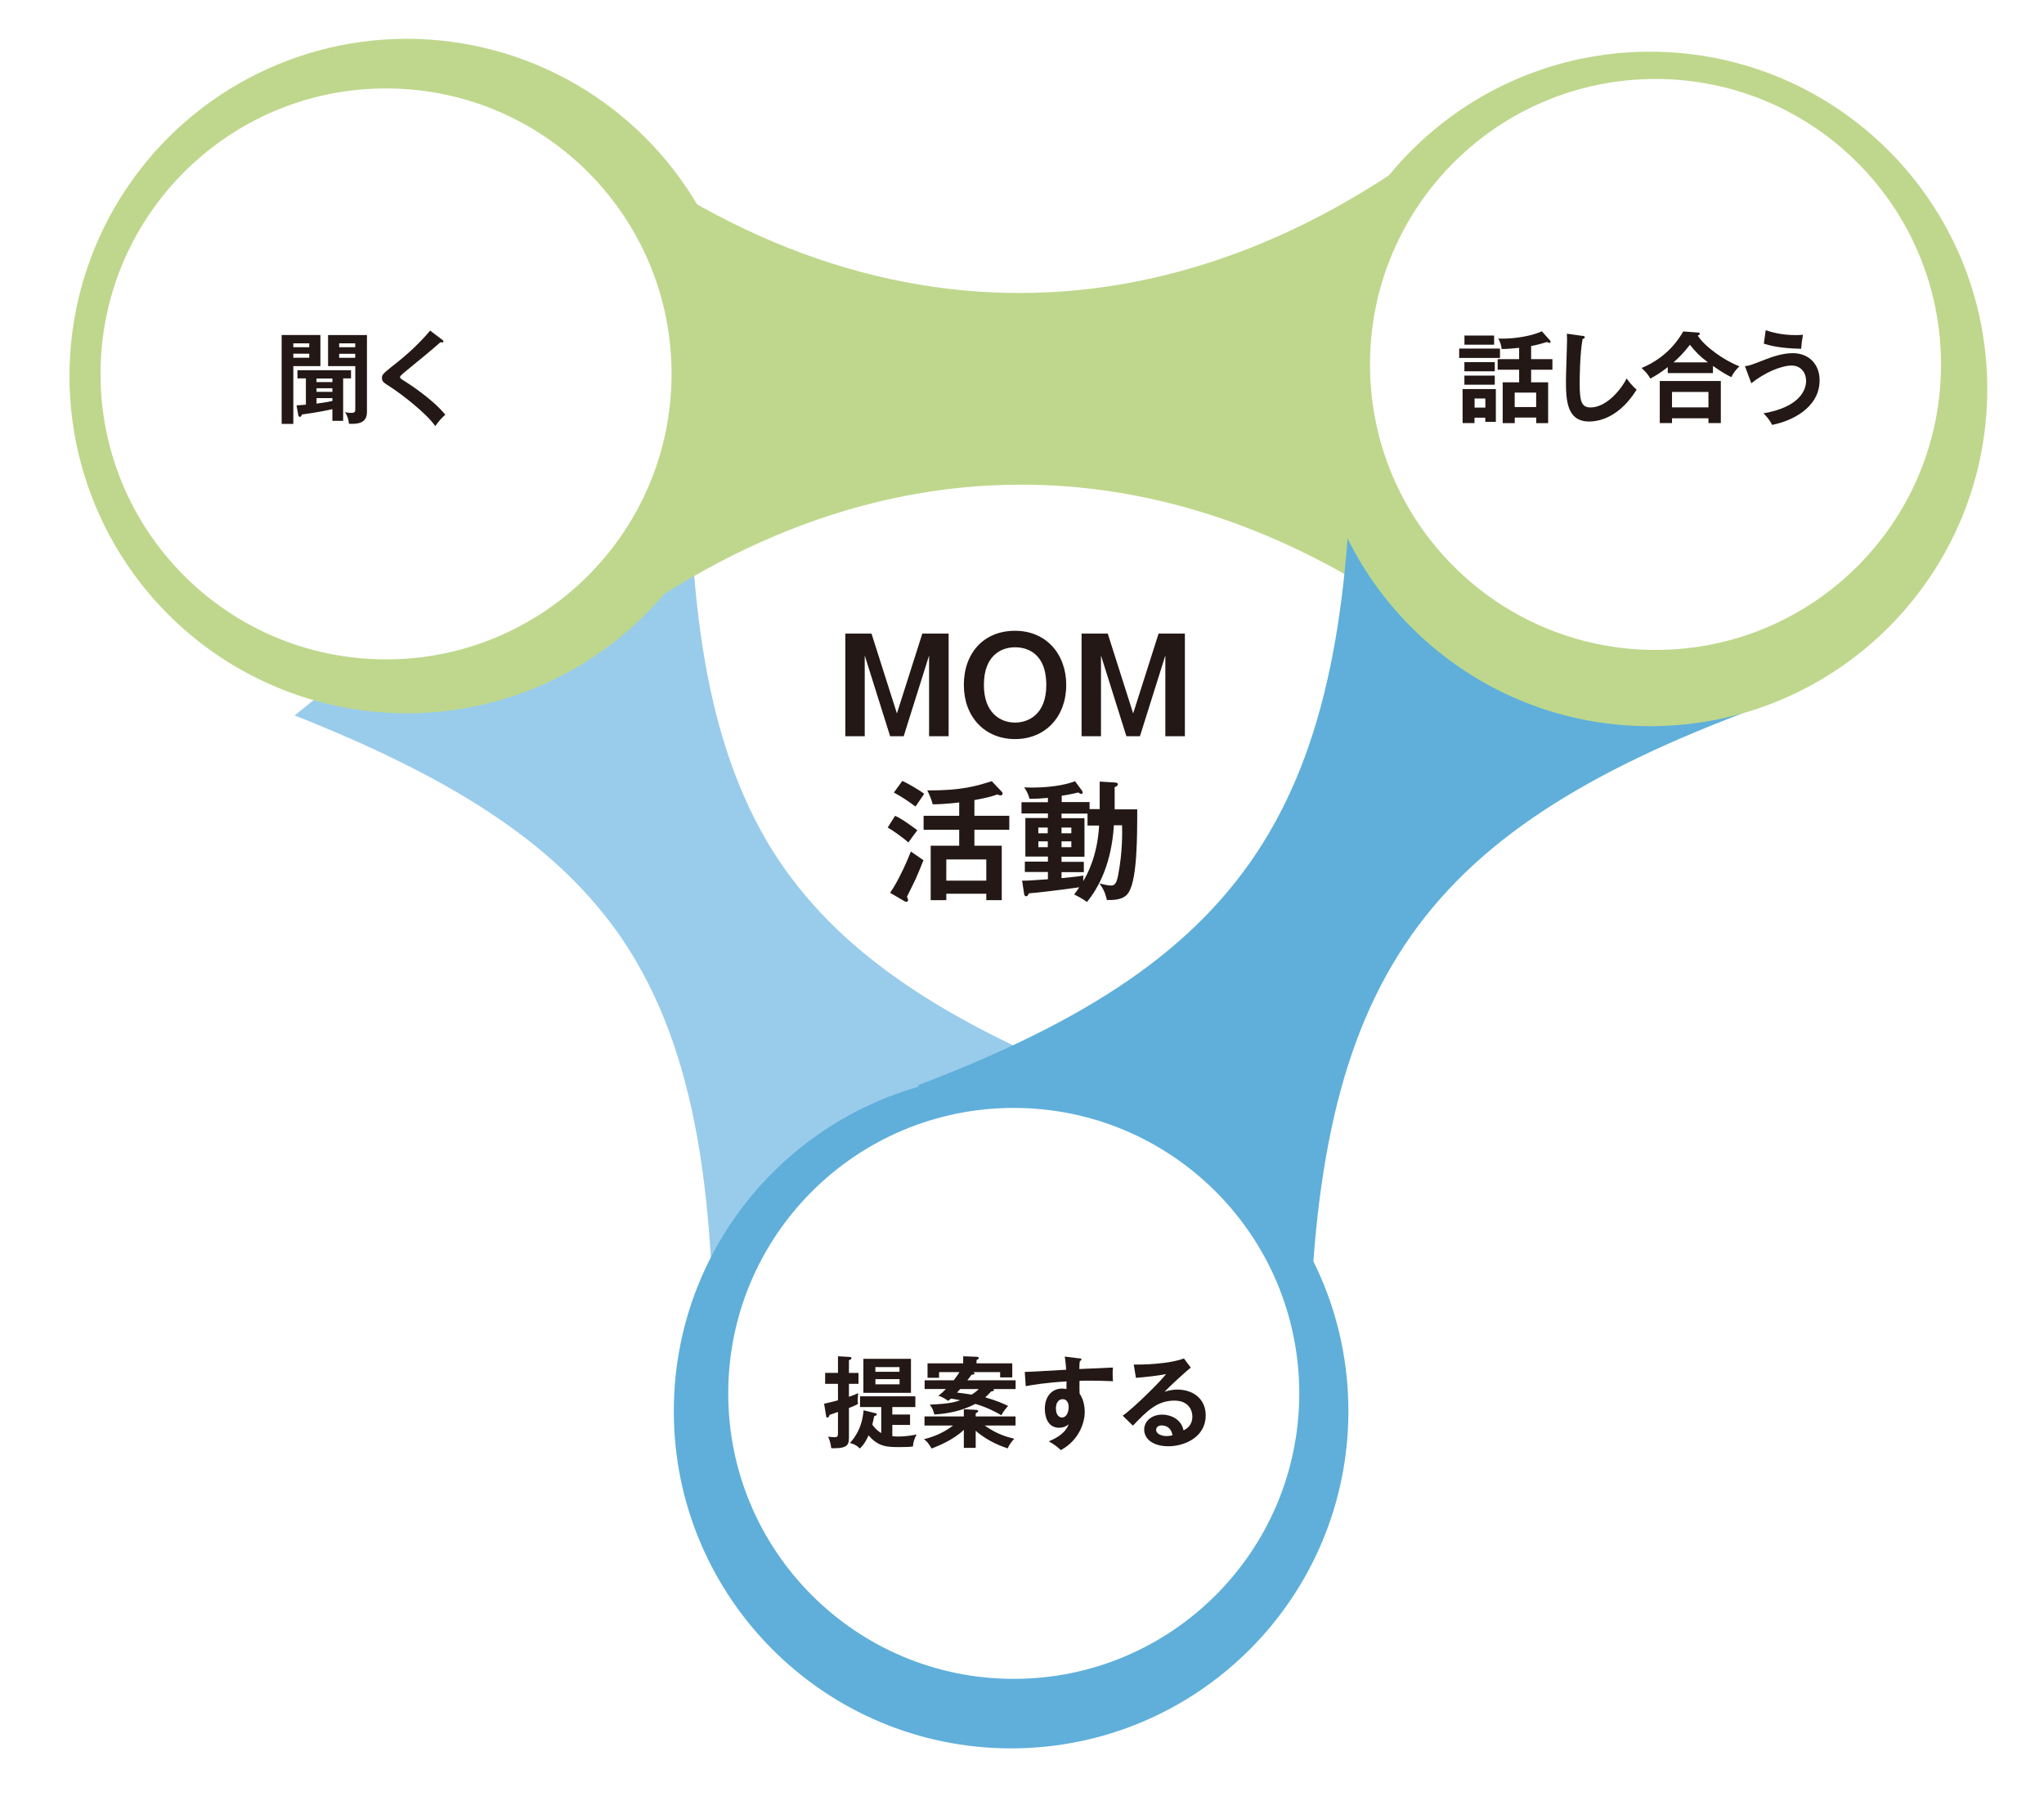
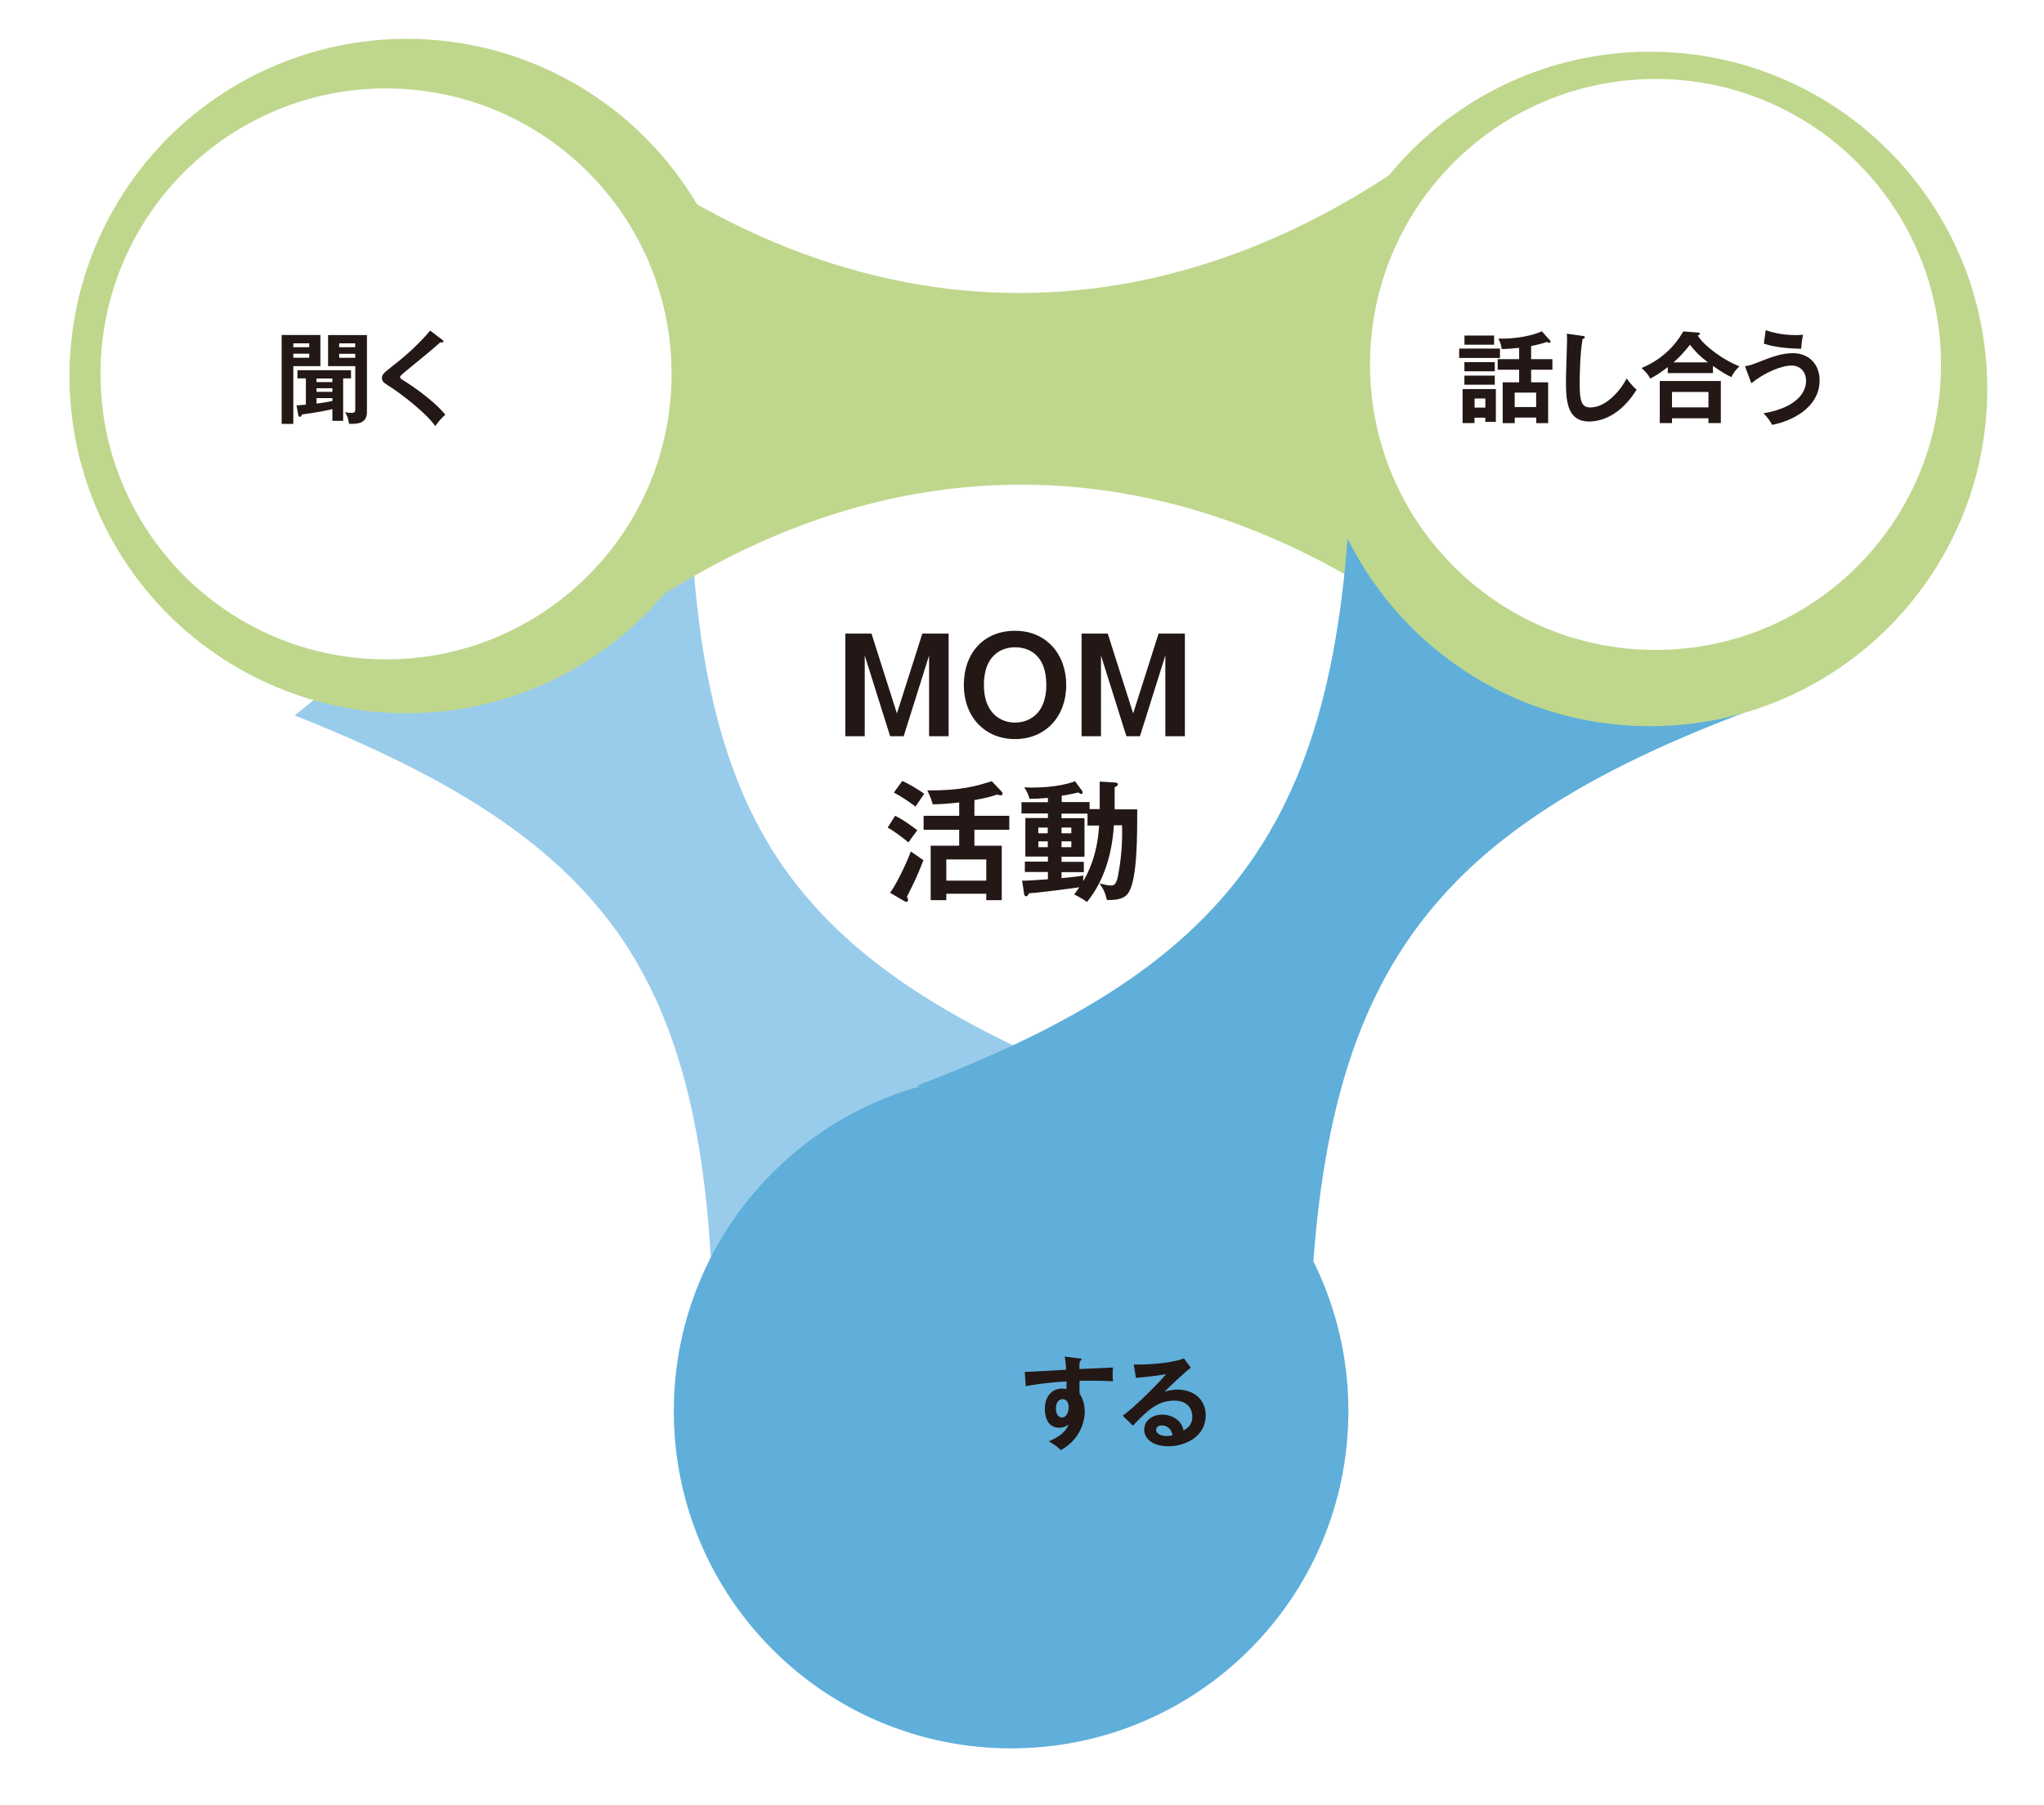
<svg xmlns="http://www.w3.org/2000/svg" id="_レイヤー_2" viewBox="0 0 317 280">
  <defs>
    <style>.cls-1{fill:#231815;}.cls-1,.cls-2,.cls-3,.cls-4,.cls-5,.cls-6,.cls-7,.cls-8{stroke-width:0px;}.cls-2{fill:#99cceb;filter:url(#drop-shadow-1);}.cls-3{filter:url(#drop-shadow-2);}.cls-3,.cls-4,.cls-5{fill:#bfd78c;}.cls-4{filter:url(#drop-shadow-6);}.cls-5{filter:url(#drop-shadow-4);}.cls-6{filter:url(#drop-shadow-5);}.cls-6,.cls-7{fill:#5fafda;}.cls-7{filter:url(#drop-shadow-3);}.cls-8{fill:#fff;}</style>
    <filter id="drop-shadow-1" filterUnits="userSpaceOnUse">
      <feOffset dx="0" dy="2.44" />
      <feGaussianBlur result="blur" stdDeviation="2.44" />
      <feFlood flood-color="#231815" flood-opacity=".25" />
      <feComposite in2="blur" operator="in" />
      <feComposite in="SourceGraphic" />
    </filter>
    <filter id="drop-shadow-2" filterUnits="userSpaceOnUse">
      <feOffset dx="0" dy="2.44" />
      <feGaussianBlur result="blur-2" stdDeviation="2.44" />
      <feFlood flood-color="#231815" flood-opacity=".25" />
      <feComposite in2="blur-2" operator="in" />
      <feComposite in="SourceGraphic" />
    </filter>
    <filter id="drop-shadow-3" filterUnits="userSpaceOnUse">
      <feOffset dx="0" dy="2.44" />
      <feGaussianBlur result="blur-3" stdDeviation="2.44" />
      <feFlood flood-color="#231815" flood-opacity=".25" />
      <feComposite in2="blur-3" operator="in" />
      <feComposite in="SourceGraphic" />
    </filter>
    <filter id="drop-shadow-4" filterUnits="userSpaceOnUse">
      <feOffset dx="0" dy="2.58" />
      <feGaussianBlur result="blur-4" stdDeviation="2.58" />
      <feFlood flood-color="#231815" flood-opacity=".25" />
      <feComposite in2="blur-4" operator="in" />
      <feComposite in="SourceGraphic" />
    </filter>
    <filter id="drop-shadow-5" filterUnits="userSpaceOnUse">
      <feOffset dx="0" dy="2.58" />
      <feGaussianBlur result="blur-5" stdDeviation="2.58" />
      <feFlood flood-color="#231815" flood-opacity=".25" />
      <feComposite in2="blur-5" operator="in" />
      <feComposite in="SourceGraphic" />
    </filter>
    <filter id="drop-shadow-6" filterUnits="userSpaceOnUse">
      <feOffset dx="0" dy="2.58" />
      <feGaussianBlur result="blur-6" stdDeviation="2.58" />
      <feFlood flood-color="#231815" flood-opacity=".25" />
      <feComposite in2="blur-6" operator="in" />
      <feComposite in="SourceGraphic" />
    </filter>
  </defs>
  <g id="Word">
    <path class="cls-2" d="M106.91,59.32c-.51,32.21,2.78,53.93,12.93,70.23,9.94,15.72,26.35,26.38,52.03,36.57l-61.22,49.21c.54-34.36-3.24-56.78-15.06-73.42h-.01c-10.1-14.01-25.97-23.9-49.89-33.38l61.22-49.21Z" />
    <path class="cls-3" d="M87.7,100.9l-.08-85.88c44.86,37.38,96.31,37.31,141.1-.18l.08,85.88c-44.86-37.38-96.31-37.31-141.1.18Z" />
    <path class="cls-7" d="M202.98,216.01l-60.67-50.1c52.6-20.01,67.71-44.19,67.41-107.88l60.67,50.11c-52.6,20-67.71,44.19-67.41,107.88Z" />
    <path class="cls-5" d="M255.89,110.06c-28.89,0-52.31-23.42-52.31-52.31,0-28.89,23.42-52.31,52.31-52.31,28.89,0,52.31,23.42,52.31,52.31,0,28.89-23.42,52.31-52.31,52.31Z" />
    <path class="cls-6" d="M156.81,268.61c-28.89,0-52.31-23.42-52.31-52.31,0-28.89,23.42-52.31,52.31-52.31,28.89,0,52.31,23.42,52.31,52.31,0,28.89-23.42,52.31-52.31,52.31Z" />
-     <path class="cls-8" d="M157.22,260.41c-24.46,0-44.28-19.83-44.28-44.28,0-24.46,19.83-44.28,44.28-44.28,24.46,0,44.28,19.83,44.28,44.28,0,24.46-19.83,44.28-44.28,44.28Z" />
    <path class="cls-8" d="M256.75,100.81c-24.46,0-44.28-19.83-44.28-44.28,0-24.46,19.83-44.28,44.28-44.28s44.28,19.83,44.28,44.28c0,24.46-19.83,44.28-44.28,44.28Z" />
    <circle class="cls-4" cx="60.52" cy="58" r="52.31" transform="translate(-4.85 110.46) rotate(-82.53)" />
    <circle class="cls-8" cx="59.87" cy="57.99" r="44.28" transform="translate(.14 116.13) rotate(-88.31)" />
    <path class="cls-1" d="M135.16,98.28l3.94,12.38,3.94-12.38h4.08v15.92h-3.03v-12.53l-3.94,12.53h-2.1l-3.94-12.53v12.53h-3.01v-15.92h4.06Z" />
    <path class="cls-1" d="M165.36,106.24c0,4.95-3.25,8.4-7.94,8.4s-7.94-3.45-7.94-8.4,3.09-8.4,7.94-8.4,7.94,3.64,7.94,8.4ZM152.59,106.24c0,4.4,2.61,5.84,4.83,5.84,2.02,0,4.85-1.21,4.85-5.84s-2.65-5.84-4.85-5.84-4.83,1.33-4.83,5.84Z" />
    <path class="cls-1" d="M171.8,98.28l3.94,12.38,3.94-12.38h4.08v15.92h-3.03v-12.53l-3.94,12.53h-2.1l-3.94-12.53v12.53h-3.01v-15.92h4.06Z" />
    <path class="cls-1" d="M138.81,126.54c1.21.51,3.33,2.16,3.46,2.24-.75.99-.83,1.11-1.39,1.9-.83-.77-2.67-2.04-3.21-2.32l1.15-1.82ZM138.05,138.48c1.43-2.04,2.97-5.7,3.21-6.4.75.53.87.61,1.96,1.35-.48,1.23-1.09,2.65-1.25,2.99-.18.42-1.13,2.28-1.31,2.67.1.2.18.42.18.53,0,.12-.12.26-.28.26-.14,0-.22-.06-.4-.16l-2.1-1.23ZM139.94,121.13c.83.36,2.67,1.43,3.39,2-.22.3-1.17,1.7-1.35,1.98-.93-.73-2.2-1.56-3.35-2.18l1.31-1.8ZM151.12,126.54h5.41v2.16h-5.41v2.48h4.24v8.44h-2.4v-.99h-6.2v.99h-2.42v-8.44h4.42v-2.48h-5.52v-2.16h5.52v-2.08c-.12.02-2.04.28-4.1.3-.24-.91-.71-1.9-.85-2.16,5.35.04,7.7-.71,10-1.43l1.52,1.6c.1.1.16.2.16.32,0,.24-.2.28-.3.28-.16,0-.34-.08-.53-.14-.83.3-1.64.53-3.54.87v2.44ZM152.96,136.6v-3.29h-6.2v3.29h6.2Z" />
    <path class="cls-1" d="M170.55,125.55v-4.32l2.32.14c.2.02.5.04.5.26,0,.26-.26.38-.5.46v3.45h3.5c0,4.22,0,10.49-1.25,12.75-.59,1.07-1.68,1.35-3.45,1.31-.26-1.09-.49-1.62-1.15-2.57,1.01.24,1.29.32,1.78.32.38,0,.83-.04,1.11-1.6.71-3.74.63-6.53.61-7.74h-1.27c-.36,5.88-2.32,9.64-4.18,11.9-.61-.46-1.29-.83-1.98-1.17.36-.48.55-.75.79-1.11-3.47.5-7.43.93-7.8.93-.14.3-.24.46-.46.46s-.26-.22-.3-.42l-.3-2c.69.02,1.72-.06,4-.22v-1.13h-3.58v-1.6h3.58v-.79h-3.5v-5.98h3.5v-.71h-4.1v-1.74h4.1v-.67c-1.15.1-1.78.14-2.87.14-.14-.79-.69-1.6-.81-1.78.36.02.65.04,1.17.04,3.8,0,6.08-.71,6.71-.99l1.07,1.45c.06.08.12.2.12.3,0,.14-.08.22-.22.22s-.32-.12-.46-.22c-1.11.28-2.44.5-2.57.5v.99h4.32v1.09h1.6ZM162.49,129.25v-.89h-1.46v.89h1.46ZM161.04,130.5v.91h1.46v-.91h-1.46ZM168.67,126.2h-4.04v.71h3.56v5.98h-3.56v.79h3.46v1.6h-3.46v.93c1.98-.2,2.45-.24,3.39-.4-.02.32-.04.55-.02.87.57-.99,2.18-3.78,2.46-8.63h-1.8v-1.84ZM166.15,129.25v-.89h-1.52v.89h1.52ZM164.63,130.5v.91h1.52v-.91h-1.52Z" />
    <path class="cls-1" d="M232.63,54.07v1.45h-6.33v-1.45h6.33ZM231.99,60.36v5.08h-1.64v-.65h-1.67v.83h-1.85v-5.27h5.16ZM231.72,52.05v1.42h-4.6v-1.42h4.6ZM231.82,56.17v1.42h-4.71v-1.42h4.71ZM231.82,58.26v1.41h-4.71v-1.41h4.71ZM228.69,61.81v1.41h1.67v-1.41h-1.67ZM240.41,52.84c.05.06.06.09.06.17,0,.14-.11.17-.18.17-.12,0-.25-.08-.36-.14-.39.12-1.34.43-2.47.63v2.04h3.3v1.64h-3.3v1.95h2.64v6.33h-1.85v-.86h-3.33v.86h-1.87v-6.33h2.55v-1.95h-3.33v-1.64h3.33v-1.76c-.79.09-1.91.19-2.72.19,0-.39-.22-1.16-.51-1.62,2.83.09,5.48-.53,6.75-1.13l1.3,1.45ZM234.91,63.14h3.33v-2.24h-3.33v2.24Z" />
    <path class="cls-1" d="M245.43,52.1c.25.03.35.05.35.22,0,.15-.22.23-.34.26-.43,2.39-.45,6.1-.45,6.93,0,2.66.25,3.69,1.68,3.69,2.63,0,4.96-3.13,5.59-4.49.8,1.05,1.23,1.45,1.56,1.73-2.52,4.05-5.53,4.94-7.35,4.94-3.51,0-3.61-3.34-3.61-6.42,0-.97.17-5.27.17-6.15,0-.63-.02-.74-.03-1.05l2.42.34Z" />
    <path class="cls-1" d="M265.65,57.87h-7v-.93c-1.07.85-1.92,1.36-2.7,1.78-.42-.71-.63-.94-1.36-1.64,4.18-1.73,5.93-4.76,6.46-5.67l2.27.17c.09,0,.31.02.31.19,0,.11-.15.2-.32.29.99,1.62,4.03,3.84,6.46,4.76-.49.45-1,1.07-1.25,1.68-.73-.35-1.48-.77-2.86-1.74v1.11ZM259.31,64.88v.74h-1.9v-6.52h9.47v6.52h-1.92v-.74h-5.65ZM264.96,63.19v-2.39h-5.65v2.39h5.65ZM264.88,56.21c-1.3-.99-1.9-1.61-2.79-2.73-1.03,1.27-1.41,1.71-2.55,2.73h5.34Z" />
    <path class="cls-1" d="M270.62,56.79c.66-.06.82-.12,2.98-.96,1.1-.42,2.73-1.05,4.46-1.05,2.42,0,4.14,1.67,4.14,4.2,0,4.42-4.63,6.42-7.37,6.92-.32-.65-.8-1.27-1.34-1.79,5.82-1,6.61-3.8,6.61-5,0-1.47-.94-2.41-2.25-2.41-1.59,0-4.22,1.11-6.24,2.75l-.99-2.66ZM273.84,51.22c.71.23,2.27.76,4.71.76.46,0,.74-.03,1.07-.06-.14.73-.23,1.44-.28,2.18-3.32-.06-4.99-.54-5.79-.79l.29-2.08Z" />
    <path class="cls-1" d="M49.69,51.96v4.83h-4.2v8.96h-1.81v-13.79h6.01ZM47.96,53.86v-.6h-2.47v.6h2.47ZM45.49,54.86v.63h2.47v-.63h-2.47ZM53.22,65.28h-1.67v-1.82c-.28.08-2.44.54-4.73.83-.03.12-.11.37-.34.37-.15,0-.22-.23-.23-.34l-.26-1.44c.14,0,1.27-.09,1.45-.11v-4.08h-1.31v-1.27h8.31v1.27h-1.22v6.58ZM51.55,58.71h-2.46v.56h2.46v-.56ZM51.55,60.22h-2.46v.56h2.46v-.56ZM51.55,61.75h-2.46v.85c1.19-.14,2.24-.35,2.46-.4v-.45ZM56.91,51.97v11.95c0,1.76-1.5,1.88-2.79,1.81-.05-.65-.26-1.24-.6-1.81.2.06.45.12.9.12.42,0,.68-.02.68-.52v-6.73h-4.22v-4.82h6.04ZM55.09,53.86v-.6h-2.49v.6h2.49ZM52.6,54.88v.62h2.49v-.62h-2.49Z" />
    <path class="cls-1" d="M68.58,52.7c.09.06.19.15.19.25,0,.06-.03.17-.2.17-.05,0-.14-.02-.28-.03-.62.59-3.33,2.84-5.57,4.66-.66.56-.68.65-.68.74,0,.19.14.28.6.56.25.15,4.37,2.73,6.42,5.28-.7.62-.94.94-1.56,1.76-1.31-1.93-5.1-4.85-6.7-5.9-1.41-.91-1.56-1-1.56-1.59,0-.34.03-.56,1.31-1.56,1.96-1.51,4.17-3.38,6.16-5.76l1.87,1.42Z" />
-     <path class="cls-1" d="M133.14,212.95v1.7h-1.48v2.01c.96-.35,1.14-.43,1.44-.57-.03.32-.09.82-.09,1.11,0,.26.03.4.06.56-.43.26-1.14.53-1.41.63v4.35c0,1.22,0,1.9-2.36,1.9-.15,0-.22,0-.39-.03-.09-.93-.36-1.48-.48-1.78.2.03.49.09.99.09.54,0,.54-.14.54-.88v-3.03c-.63.23-.88.31-1.3.45-.06.2-.14.42-.36.42-.11,0-.15-.08-.17-.2l-.32-1.96c.6-.11.76-.15,2.15-.52v-2.55h-1.99v-1.7h1.99v-2.58l1.87.11c.09,0,.22.05.22.19,0,.17-.22.25-.39.31v1.98h1.48ZM135.74,219.17c.11.03.23.06.23.2,0,.19-.22.23-.39.28-.05.2-.25,1.14-.29,1.33.14.2.63.88,1.38,1.3v-4.03h-3.29v-1.67h8.58v1.67h-3.57v1.16h2.75v1.61h-2.75v1.75c.18.02.43.05.9.05,1.34,0,2.42-.23,2.86-.32-.37.76-.49,1.08-.57,1.87-.36.05-.85.09-2.07.09-1.84,0-3.3-.02-4.8-1.82-.66,1.44-1.16,1.85-1.37,2.04-.32-.34-.66-.63-1.53-.85.54-.62,1.88-2.1,2.12-5.08l1.82.45ZM141.28,210.77v5.27h-7.38v-5.27h7.38ZM139.5,212.78v-.73h-3.74v.73h3.74ZM135.77,213.92v.8h3.74v-.8h-3.74Z" />
-     <path class="cls-1" d="M151.32,224.58h-1.84v-2.79c-1.71,1.62-4.08,2.53-5,2.89-.54-.91-.76-1.14-1.19-1.44.97-.26,2.73-.74,4.52-2.13h-4.43v-1.41h6.1v-1.11l1.87.09c.09,0,.36.02.36.2,0,.14-.17.23-.39.34v.48h6.18v1.41h-4.8c1.95,1.37,3.47,1.78,4.6,2.05-.43.46-.77.93-1.02,1.5-.57-.19-2.96-.97-4.96-2.73v2.66ZM143.4,215.46v-1.36h4.51c.35-.45.73-.99.9-1.27h-3.17v.88h-1.79v-2.24h5.53v-1.1l2.07.08c.06,0,.34.02.34.19,0,.19-.22.26-.34.31v.52h5.54v2.18h-1.88v-.82h-4.17c.08.03.19.12.19.22,0,.17-.31.17-.46.19-.19.28-.35.49-.65.86h7.49v1.36h-3.47s.12.06.12.15c0,.17-.34.2-.45.22-.28.32-.59.63-.91.91,1.87.54,2.9,1.02,3.55,1.34-.28.29-.71.79-1.05,1.44-.87-.49-2.12-1.2-4.03-1.76-2.13,1.1-4.32,1.53-6.36,1.64-.22-.74-.26-.9-.71-1.53,3.2-.12,4.09-.46,4.72-.68-.83-.17-1.19-.22-1.44-.25-.22.19-.26.23-.42.35-.2-.14-.9-.63-1.53-.79.4-.31.73-.59,1.17-1.05h-3.3ZM148.91,215.46c-.11.12-.18.22-.49.54.76.08,1.48.2,2.27.32.19-.11.66-.42,1.1-.86h-2.87Z" />
    <path class="cls-1" d="M167.36,210.68c.25.03.36.06.36.17,0,.14-.09.19-.25.26-.05.28-.06.54-.08,1.24,4.52-.19,5.03-.22,5.22-.23-.03.26-.05.31-.05.76,0,.39,0,.96.06,1.36-2.93-.12-4.51-.09-5.2-.06,0,.26-.03,1.28.02,2.01.79,1.07.79,2.63.79,2.81,0,1.64-.85,4.37-3.71,5.93-.46-.45-.88-.79-1.87-1.37,2.42-.97,2.9-2.16,3.09-2.64-.42.37-.93.54-1.48.54-1.88,0-2.22-1.9-2.22-2.93,0-1.9,1.07-3.15,2.7-3.15.32,0,.49.05.65.09.02-.65.02-.86.02-1.2-3.47.22-5.27.54-6.33.74l-.15-2.21c.51,0,1.1-.03,6.42-.34-.08-1.24-.16-1.65-.22-2.04l2.24.28ZM163.76,218.43c0,1.28.69,1.44.96,1.44.62,0,1.02-.74,1.02-1.64,0-.32-.09-1.2-.96-1.2-.52,0-1.02.46-1.02,1.41Z" />
    <path class="cls-1" d="M184.69,212.13c-.94.71-3.5,3.12-4.09,3.75.4-.12,1.05-.34,2.02-.34,2.29,0,4.37,1.34,4.37,4,0,3.37-3.27,4.79-5.79,4.79-2.38,0-3.75-1.13-3.75-2.59,0-1.33,1.2-2.32,2.81-2.32,1.17,0,2.93.62,3.29,2.44,1.37-.63,1.37-1.84,1.37-2.15,0-.9-.53-2.46-2.78-2.46-2.7,0-4.26,1.62-6.44,3.88l-1.58-1.54c1.65-1.14,5.85-5.3,6.73-6.46-1.34.29-3.69.51-4.68.59l-.34-2.07c1.16.05,5.42-.05,7.78-.94l1.07,1.42ZM180.15,221.1c-.57,0-.85.34-.85.69,0,.62.85.96,1.61.96.4,0,.74-.08.93-.12-.14-.96-.79-1.53-1.68-1.53Z" />
  </g>
</svg>